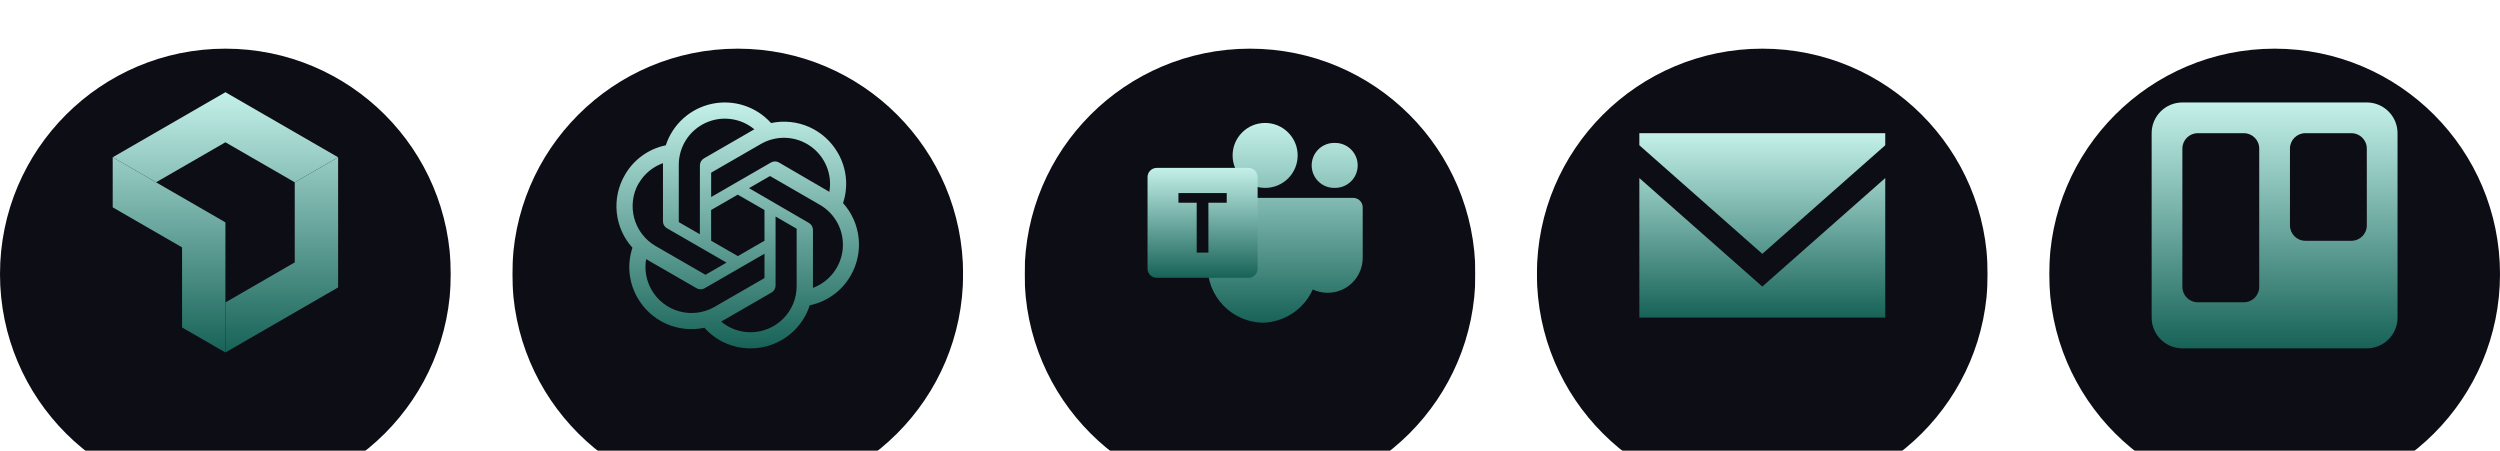
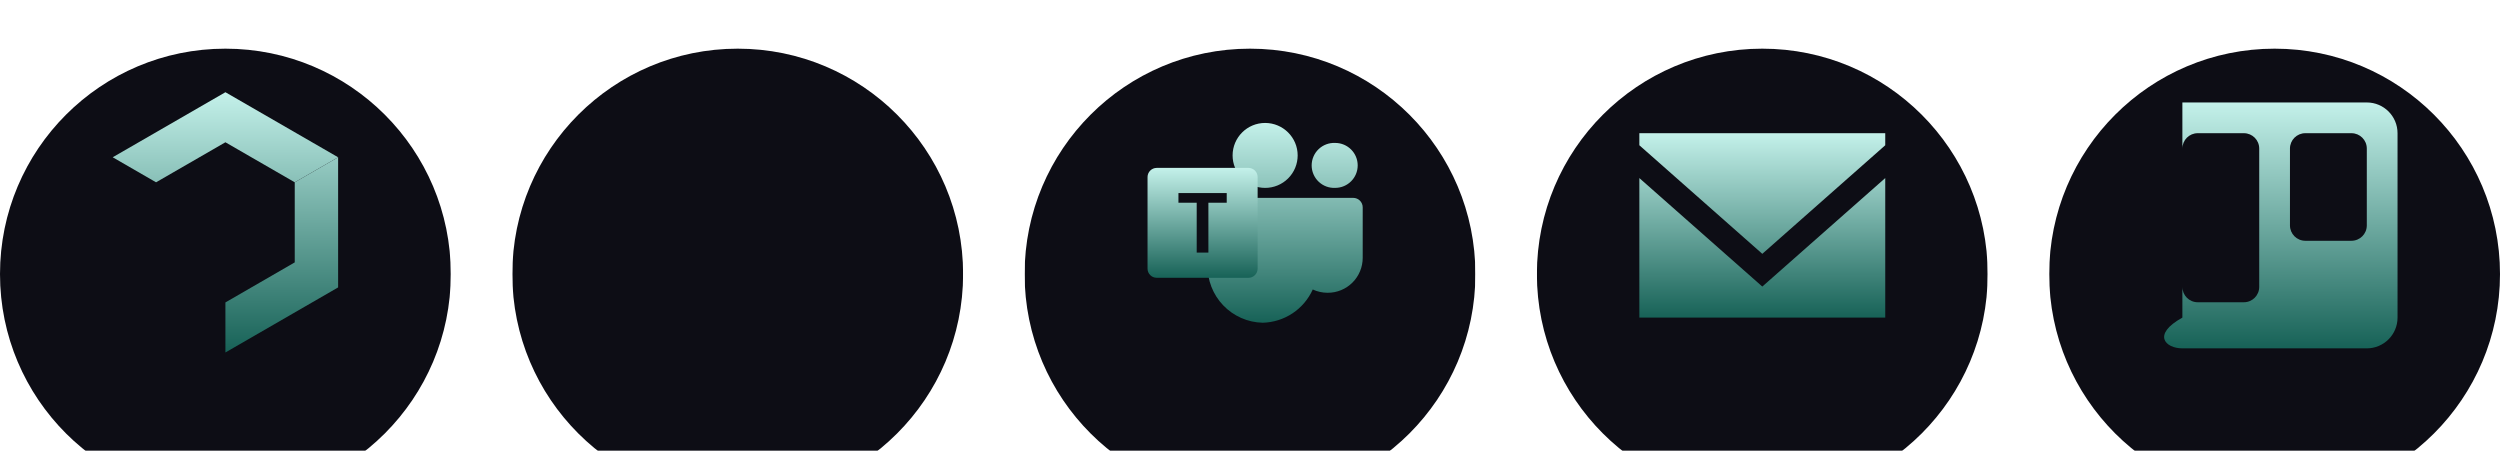
<svg xmlns="http://www.w3.org/2000/svg" width="244" height="44" viewBox="0 0 244 44" fill="none">
  <g clip-path="url(#clip0_55_261)">
    <g filter="url(#filter0_ii_55_261)">
      <circle cx="22" cy="22" r="22" fill="#0D0D15" />
    </g>
    <path d="M28.767 17.793V25.609L22 29.517V34.402L33 28.052V15.35L28.767 17.793Z" fill="url(#paint0_linear_55_261)" />
    <path d="M22 13.886L28.767 17.793L33 15.35L22 9L11 15.35L15.231 17.793L22 13.886Z" fill="url(#paint1_linear_55_261)" />
-     <path d="M17.769 24.145V31.96L22 34.402V21.702L11 15.35V20.236L17.769 24.145Z" fill="url(#paint2_linear_55_261)" />
  </g>
  <g clip-path="url(#clip1_55_261)">
    <g filter="url(#filter1_ii_55_261)">
      <circle cx="72" cy="22" r="22" fill="#0D0D15" />
    </g>
    <g clip-path="url(#clip2_55_261)">
      <path d="M82.282 19.821C82.55 19.013 82.643 18.157 82.554 17.31C82.465 16.463 82.197 15.645 81.766 14.91C81.128 13.8 80.154 12.92 78.984 12.399C77.814 11.878 76.509 11.742 75.256 12.01C74.545 11.219 73.638 10.629 72.626 10.299C71.614 9.969 70.533 9.911 69.492 10.131C68.451 10.351 67.486 10.841 66.694 11.552C65.902 12.263 65.311 13.17 64.981 14.182C64.146 14.353 63.358 14.7 62.669 15.2C61.979 15.7 61.405 16.342 60.983 17.082C60.338 18.191 60.062 19.476 60.196 20.751C60.329 22.027 60.865 23.227 61.726 24.178C61.456 24.986 61.363 25.842 61.451 26.689C61.539 27.536 61.807 28.354 62.237 29.089C62.876 30.2 63.851 31.079 65.021 31.601C66.192 32.122 67.498 32.258 68.751 31.989C69.317 32.626 70.011 33.134 70.789 33.481C71.566 33.828 72.409 34.005 73.26 34C74.543 34.001 75.794 33.594 76.832 32.839C77.869 32.083 78.64 31.017 79.032 29.794C79.866 29.623 80.654 29.276 81.343 28.775C82.033 28.275 82.608 27.634 83.029 26.894C83.667 25.787 83.938 24.507 83.803 23.236C83.669 21.966 83.137 20.77 82.282 19.821ZM73.26 32.429C72.209 32.431 71.19 32.062 70.383 31.388L70.525 31.308L75.304 28.55C75.423 28.48 75.521 28.381 75.59 28.261C75.659 28.142 75.696 28.006 75.696 27.869V21.132L77.716 22.3C77.726 22.305 77.735 22.313 77.742 22.322C77.748 22.331 77.753 22.341 77.754 22.352V27.935C77.752 29.126 77.278 30.268 76.435 31.11C75.593 31.952 74.451 32.427 73.26 32.429ZM63.599 28.304C63.072 27.393 62.883 26.326 63.065 25.29L63.207 25.375L67.99 28.134C68.108 28.203 68.243 28.239 68.38 28.239C68.517 28.239 68.652 28.203 68.77 28.134L74.613 24.765V27.097C74.612 27.11 74.609 27.121 74.603 27.132C74.598 27.143 74.59 27.152 74.58 27.159L69.74 29.95C68.707 30.545 67.48 30.706 66.329 30.397C65.178 30.089 64.196 29.336 63.599 28.304ZM62.341 17.896C62.872 16.979 63.71 16.28 64.706 15.923V21.6C64.704 21.737 64.74 21.872 64.808 21.991C64.876 22.11 64.975 22.209 65.094 22.276L70.909 25.631L68.888 26.799C68.878 26.805 68.865 26.808 68.853 26.808C68.841 26.808 68.828 26.805 68.817 26.799L63.987 24.013C62.956 23.415 62.204 22.433 61.896 21.282C61.587 20.131 61.747 18.905 62.341 17.872V17.896ZM78.937 21.751L73.104 18.364L75.119 17.2C75.13 17.194 75.142 17.191 75.155 17.191C75.167 17.191 75.179 17.194 75.19 17.2L80.02 19.991C80.759 20.417 81.361 21.045 81.757 21.8C82.152 22.556 82.324 23.408 82.253 24.258C82.182 25.108 81.871 25.92 81.356 26.599C80.841 27.279 80.143 27.798 79.344 28.096V22.418C79.34 22.281 79.3 22.148 79.229 22.031C79.157 21.914 79.057 21.818 78.937 21.751ZM80.948 18.728L80.806 18.643L76.032 15.861C75.913 15.791 75.778 15.755 75.64 15.755C75.502 15.755 75.366 15.791 75.247 15.861L69.409 19.23V16.897C69.408 16.886 69.41 16.873 69.415 16.863C69.42 16.852 69.428 16.843 69.437 16.836L74.268 14.049C75.008 13.623 75.855 13.416 76.708 13.453C77.562 13.49 78.387 13.769 79.088 14.258C79.788 14.747 80.335 15.425 80.665 16.213C80.994 17.001 81.093 17.867 80.948 18.709L80.948 18.728ZM68.306 22.863L66.287 21.699C66.276 21.693 66.268 21.685 66.261 21.675C66.255 21.665 66.25 21.654 66.249 21.642V16.074C66.25 15.22 66.494 14.384 66.953 13.663C67.412 12.943 68.066 12.368 68.84 12.005C69.613 11.643 70.474 11.509 71.321 11.618C72.169 11.726 72.967 12.074 73.624 12.62L73.482 12.701L68.704 15.459C68.585 15.529 68.486 15.628 68.418 15.748C68.349 15.867 68.312 16.002 68.311 16.14L68.306 22.863ZM69.404 20.498L72.006 18.998L74.613 20.498V23.497L72.016 24.997L69.409 23.497L69.404 20.498Z" fill="url(#paint3_linear_55_261)" />
    </g>
  </g>
  <g clip-path="url(#clip3_55_261)">
    <g filter="url(#filter2_ii_55_261)">
      <circle cx="122" cy="22" r="22" fill="#0D0D15" />
    </g>
    <path d="M126.652 15.168C126.652 15.585 126.57 15.998 126.41 16.383C126.25 16.768 126.016 17.118 125.721 17.412C125.426 17.707 125.076 17.94 124.69 18.099C124.305 18.258 123.892 18.34 123.475 18.339C123.059 18.339 122.646 18.258 122.261 18.099C121.876 17.94 121.527 17.706 121.232 17.412C120.937 17.118 120.703 16.769 120.544 16.384C120.384 16 120.301 15.587 120.301 15.171C120.303 13.419 121.723 12 123.475 12C125.227 12 126.652 13.419 126.652 15.168ZM130.315 18.337C131.527 18.337 132.511 17.355 132.511 16.145C132.511 14.932 131.529 13.95 130.314 13.95C130.017 13.937 129.721 13.983 129.443 14.088C129.165 14.192 128.911 14.351 128.697 14.556C128.482 14.761 128.312 15.008 128.195 15.28C128.078 15.553 128.018 15.847 128.018 16.144C128.018 16.441 128.078 16.734 128.195 17.007C128.312 17.28 128.482 17.526 128.697 17.731C128.911 17.936 129.165 18.096 129.443 18.2C129.721 18.304 130.017 18.351 130.314 18.337H130.315ZM132.072 19.312C132.585 19.312 133 19.727 133 20.238V25.17C133 25.617 132.911 26.061 132.739 26.474C132.568 26.887 132.316 27.263 132 27.579C131.683 27.895 131.307 28.146 130.893 28.317C130.48 28.488 130.037 28.575 129.589 28.575H129.574C129.055 28.575 128.565 28.459 128.125 28.254C127.698 29.201 127.013 30.009 126.147 30.583C125.281 31.157 124.271 31.475 123.232 31.5C121.774 31.465 120.39 30.854 119.382 29.799C118.375 28.744 117.828 27.333 117.861 25.875H120.073V19.312H132.073H132.072Z" fill="url(#paint4_linear_55_261)" />
    <path fill-rule="evenodd" clip-rule="evenodd" d="M121.849 16.387H112.894C112.657 16.387 112.43 16.482 112.262 16.649C112.094 16.817 112 17.044 112 17.282V26.218C112 26.713 112.4 27.113 112.896 27.113H121.849C122.344 27.113 122.745 26.712 122.745 26.218V17.282C122.745 17.164 122.721 17.047 122.676 16.939C122.631 16.83 122.565 16.732 122.482 16.649C122.399 16.566 122.3 16.5 122.192 16.455C122.083 16.41 121.967 16.387 121.849 16.387ZM117.939 19.79H119.728V18.845H115.016V19.79H116.798V24.654H117.939V19.79Z" fill="url(#paint5_linear_55_261)" />
  </g>
  <g clip-path="url(#clip4_55_261)">
    <g filter="url(#filter3_ii_55_261)">
      <circle cx="172" cy="22" r="22" fill="#0D0D15" />
    </g>
    <path fill-rule="evenodd" clip-rule="evenodd" d="M172 27.969L160 17.379V31H184V17.379L172 27.969ZM172.001 24.774L160 14.177V13H184V14.177L172.001 24.774Z" fill="url(#paint6_linear_55_261)" />
  </g>
  <g clip-path="url(#clip5_55_261)">
    <g filter="url(#filter4_ii_55_261)">
      <circle cx="222" cy="22" r="22" fill="#0D0D15" />
    </g>
    <g clip-path="url(#clip6_55_261)">
-       <path fill-rule="evenodd" clip-rule="evenodd" d="M213 14.5V28C213 28.829 213.671 29.5 214.5 29.5H219C219.829 29.5 220.5 28.829 220.5 28V14.5C220.5 13.671 219.829 13 219 13H214.5C213.671 13 213 13.671 213 14.5ZM223.5 14.5V22C223.5 22.829 224.171 23.5 225 23.5H229.5C230.329 23.5 231 22.829 231 22V14.5C231 13.671 230.329 13 229.5 13H225C224.171 13 223.5 13.671 223.5 14.5ZM213 10C211.343 10 210 11.344 210 13V31C210 32.657 211.344 34 213 34H231C232.657 34 234 32.656 234 31V13C234 11.343 232.656 10 231 10H213Z" fill="url(#paint7_linear_55_261)" />
+       <path fill-rule="evenodd" clip-rule="evenodd" d="M213 14.5V28C213 28.829 213.671 29.5 214.5 29.5H219C219.829 29.5 220.5 28.829 220.5 28V14.5C220.5 13.671 219.829 13 219 13H214.5C213.671 13 213 13.671 213 14.5ZM223.5 14.5V22C223.5 22.829 224.171 23.5 225 23.5H229.5C230.329 23.5 231 22.829 231 22V14.5C231 13.671 230.329 13 229.5 13H225C224.171 13 223.5 13.671 223.5 14.5ZM213 10V31C210 32.657 211.344 34 213 34H231C232.657 34 234 32.656 234 31V13C234 11.343 232.656 10 231 10H213Z" fill="url(#paint7_linear_55_261)" />
    </g>
  </g>
  <defs>
    <filter id="filter0_ii_55_261" x="0" y="0" width="44" height="48" filterUnits="userSpaceOnUse" color-interpolation-filters="sRGB">
      <feFlood flood-opacity="0" result="BackgroundImageFix" />
      <feBlend mode="normal" in="SourceGraphic" in2="BackgroundImageFix" result="shape" />
      <feColorMatrix in="SourceAlpha" type="matrix" values="0 0 0 0 0 0 0 0 0 0 0 0 0 0 0 0 0 0 127 0" result="hardAlpha" />
      <feOffset dy="0.75" />
      <feGaussianBlur stdDeviation="1" />
      <feComposite in2="hardAlpha" operator="arithmetic" k2="-1" k3="1" />
      <feColorMatrix type="matrix" values="0 0 0 0 0 0 0 0 0 0 0 0 0 0 0 0 0 0 1 0" />
      <feBlend mode="normal" in2="shape" result="effect1_innerShadow_55_261" />
      <feColorMatrix in="SourceAlpha" type="matrix" values="0 0 0 0 0 0 0 0 0 0 0 0 0 0 0 0 0 0 127 0" result="hardAlpha" />
      <feOffset dy="4" />
      <feGaussianBlur stdDeviation="2" />
      <feComposite in2="hardAlpha" operator="arithmetic" k2="-1" k3="1" />
      <feColorMatrix type="matrix" values="0 0 0 0 0 0 0 0 0 0 0 0 0 0 0 0 0 0 0.25 0" />
      <feBlend mode="normal" in2="effect1_innerShadow_55_261" result="effect2_innerShadow_55_261" />
    </filter>
    <filter id="filter1_ii_55_261" x="50" y="0" width="44" height="48" filterUnits="userSpaceOnUse" color-interpolation-filters="sRGB">
      <feFlood flood-opacity="0" result="BackgroundImageFix" />
      <feBlend mode="normal" in="SourceGraphic" in2="BackgroundImageFix" result="shape" />
      <feColorMatrix in="SourceAlpha" type="matrix" values="0 0 0 0 0 0 0 0 0 0 0 0 0 0 0 0 0 0 127 0" result="hardAlpha" />
      <feOffset dy="0.75" />
      <feGaussianBlur stdDeviation="1" />
      <feComposite in2="hardAlpha" operator="arithmetic" k2="-1" k3="1" />
      <feColorMatrix type="matrix" values="0 0 0 0 0 0 0 0 0 0 0 0 0 0 0 0 0 0 1 0" />
      <feBlend mode="normal" in2="shape" result="effect1_innerShadow_55_261" />
      <feColorMatrix in="SourceAlpha" type="matrix" values="0 0 0 0 0 0 0 0 0 0 0 0 0 0 0 0 0 0 127 0" result="hardAlpha" />
      <feOffset dy="4" />
      <feGaussianBlur stdDeviation="2" />
      <feComposite in2="hardAlpha" operator="arithmetic" k2="-1" k3="1" />
      <feColorMatrix type="matrix" values="0 0 0 0 0 0 0 0 0 0 0 0 0 0 0 0 0 0 0.25 0" />
      <feBlend mode="normal" in2="effect1_innerShadow_55_261" result="effect2_innerShadow_55_261" />
    </filter>
    <filter id="filter2_ii_55_261" x="100" y="0" width="44" height="48" filterUnits="userSpaceOnUse" color-interpolation-filters="sRGB">
      <feFlood flood-opacity="0" result="BackgroundImageFix" />
      <feBlend mode="normal" in="SourceGraphic" in2="BackgroundImageFix" result="shape" />
      <feColorMatrix in="SourceAlpha" type="matrix" values="0 0 0 0 0 0 0 0 0 0 0 0 0 0 0 0 0 0 127 0" result="hardAlpha" />
      <feOffset dy="0.75" />
      <feGaussianBlur stdDeviation="1" />
      <feComposite in2="hardAlpha" operator="arithmetic" k2="-1" k3="1" />
      <feColorMatrix type="matrix" values="0 0 0 0 0 0 0 0 0 0 0 0 0 0 0 0 0 0 1 0" />
      <feBlend mode="normal" in2="shape" result="effect1_innerShadow_55_261" />
      <feColorMatrix in="SourceAlpha" type="matrix" values="0 0 0 0 0 0 0 0 0 0 0 0 0 0 0 0 0 0 127 0" result="hardAlpha" />
      <feOffset dy="4" />
      <feGaussianBlur stdDeviation="2" />
      <feComposite in2="hardAlpha" operator="arithmetic" k2="-1" k3="1" />
      <feColorMatrix type="matrix" values="0 0 0 0 0 0 0 0 0 0 0 0 0 0 0 0 0 0 0.25 0" />
      <feBlend mode="normal" in2="effect1_innerShadow_55_261" result="effect2_innerShadow_55_261" />
    </filter>
    <filter id="filter3_ii_55_261" x="150" y="0" width="44" height="48" filterUnits="userSpaceOnUse" color-interpolation-filters="sRGB">
      <feFlood flood-opacity="0" result="BackgroundImageFix" />
      <feBlend mode="normal" in="SourceGraphic" in2="BackgroundImageFix" result="shape" />
      <feColorMatrix in="SourceAlpha" type="matrix" values="0 0 0 0 0 0 0 0 0 0 0 0 0 0 0 0 0 0 127 0" result="hardAlpha" />
      <feOffset dy="0.75" />
      <feGaussianBlur stdDeviation="1" />
      <feComposite in2="hardAlpha" operator="arithmetic" k2="-1" k3="1" />
      <feColorMatrix type="matrix" values="0 0 0 0 0 0 0 0 0 0 0 0 0 0 0 0 0 0 1 0" />
      <feBlend mode="normal" in2="shape" result="effect1_innerShadow_55_261" />
      <feColorMatrix in="SourceAlpha" type="matrix" values="0 0 0 0 0 0 0 0 0 0 0 0 0 0 0 0 0 0 127 0" result="hardAlpha" />
      <feOffset dy="4" />
      <feGaussianBlur stdDeviation="2" />
      <feComposite in2="hardAlpha" operator="arithmetic" k2="-1" k3="1" />
      <feColorMatrix type="matrix" values="0 0 0 0 0 0 0 0 0 0 0 0 0 0 0 0 0 0 0.25 0" />
      <feBlend mode="normal" in2="effect1_innerShadow_55_261" result="effect2_innerShadow_55_261" />
    </filter>
    <filter id="filter4_ii_55_261" x="200" y="0" width="44" height="48" filterUnits="userSpaceOnUse" color-interpolation-filters="sRGB">
      <feFlood flood-opacity="0" result="BackgroundImageFix" />
      <feBlend mode="normal" in="SourceGraphic" in2="BackgroundImageFix" result="shape" />
      <feColorMatrix in="SourceAlpha" type="matrix" values="0 0 0 0 0 0 0 0 0 0 0 0 0 0 0 0 0 0 127 0" result="hardAlpha" />
      <feOffset dy="0.75" />
      <feGaussianBlur stdDeviation="1" />
      <feComposite in2="hardAlpha" operator="arithmetic" k2="-1" k3="1" />
      <feColorMatrix type="matrix" values="0 0 0 0 0 0 0 0 0 0 0 0 0 0 0 0 0 0 1 0" />
      <feBlend mode="normal" in2="shape" result="effect1_innerShadow_55_261" />
      <feColorMatrix in="SourceAlpha" type="matrix" values="0 0 0 0 0 0 0 0 0 0 0 0 0 0 0 0 0 0 127 0" result="hardAlpha" />
      <feOffset dy="4" />
      <feGaussianBlur stdDeviation="2" />
      <feComposite in2="hardAlpha" operator="arithmetic" k2="-1" k3="1" />
      <feColorMatrix type="matrix" values="0 0 0 0 0 0 0 0 0 0 0 0 0 0 0 0 0 0 0.25 0" />
      <feBlend mode="normal" in2="effect1_innerShadow_55_261" result="effect2_innerShadow_55_261" />
    </filter>
    <linearGradient id="paint0_linear_55_261" x1="27.5" y1="8.5" x2="27.5" y2="34.402" gradientUnits="userSpaceOnUse">
      <stop stop-color="#C4F1EA" />
      <stop offset="1" stop-color="#176257" />
    </linearGradient>
    <linearGradient id="paint1_linear_55_261" x1="22" y1="9" x2="22" y2="34.5" gradientUnits="userSpaceOnUse">
      <stop stop-color="#C4F1EA" />
      <stop offset="1" stop-color="#176257" />
    </linearGradient>
    <linearGradient id="paint2_linear_55_261" x1="16.5" y1="9" x2="16.5" y2="34.402" gradientUnits="userSpaceOnUse">
      <stop stop-color="#C4F1EA" />
      <stop offset="1" stop-color="#176257" />
    </linearGradient>
    <linearGradient id="paint3_linear_55_261" x1="72" y1="10" x2="72" y2="34" gradientUnits="userSpaceOnUse">
      <stop stop-color="#C4F1EA" />
      <stop offset="1" stop-color="#176257" />
    </linearGradient>
    <linearGradient id="paint4_linear_55_261" x1="125.43" y1="12" x2="125.43" y2="31.5" gradientUnits="userSpaceOnUse">
      <stop stop-color="#C4F1EA" />
      <stop offset="1" stop-color="#176257" />
    </linearGradient>
    <linearGradient id="paint5_linear_55_261" x1="117.372" y1="16.387" x2="117.372" y2="27.113" gradientUnits="userSpaceOnUse">
      <stop stop-color="#C4F1EA" />
      <stop offset="1" stop-color="#176257" />
    </linearGradient>
    <linearGradient id="paint6_linear_55_261" x1="172" y1="13" x2="172" y2="31" gradientUnits="userSpaceOnUse">
      <stop stop-color="#C4F1EA" />
      <stop offset="1" stop-color="#176257" />
    </linearGradient>
    <linearGradient id="paint7_linear_55_261" x1="222" y1="10" x2="222" y2="34" gradientUnits="userSpaceOnUse">
      <stop stop-color="#C4F1EA" />
      <stop offset="1" stop-color="#176257" />
    </linearGradient>
    <clipPath id="clip0_55_261">
      <rect width="44" height="44" fill="white" />
    </clipPath>
    <clipPath id="clip1_55_261">
      <rect width="44" height="44" fill="white" transform="translate(50)" />
    </clipPath>
    <clipPath id="clip2_55_261">
-       <rect width="24" height="24" fill="white" transform="translate(60 10)" />
-     </clipPath>
+       </clipPath>
    <clipPath id="clip3_55_261">
      <rect width="44" height="44" fill="white" transform="translate(100)" />
    </clipPath>
    <clipPath id="clip4_55_261">
      <rect width="44" height="44" fill="white" transform="translate(150)" />
    </clipPath>
    <clipPath id="clip5_55_261">
      <rect width="44" height="44" fill="white" transform="translate(200)" />
    </clipPath>
    <clipPath id="clip6_55_261">
      <rect width="24" height="24" fill="white" transform="translate(210 10)" />
    </clipPath>
  </defs>
</svg>